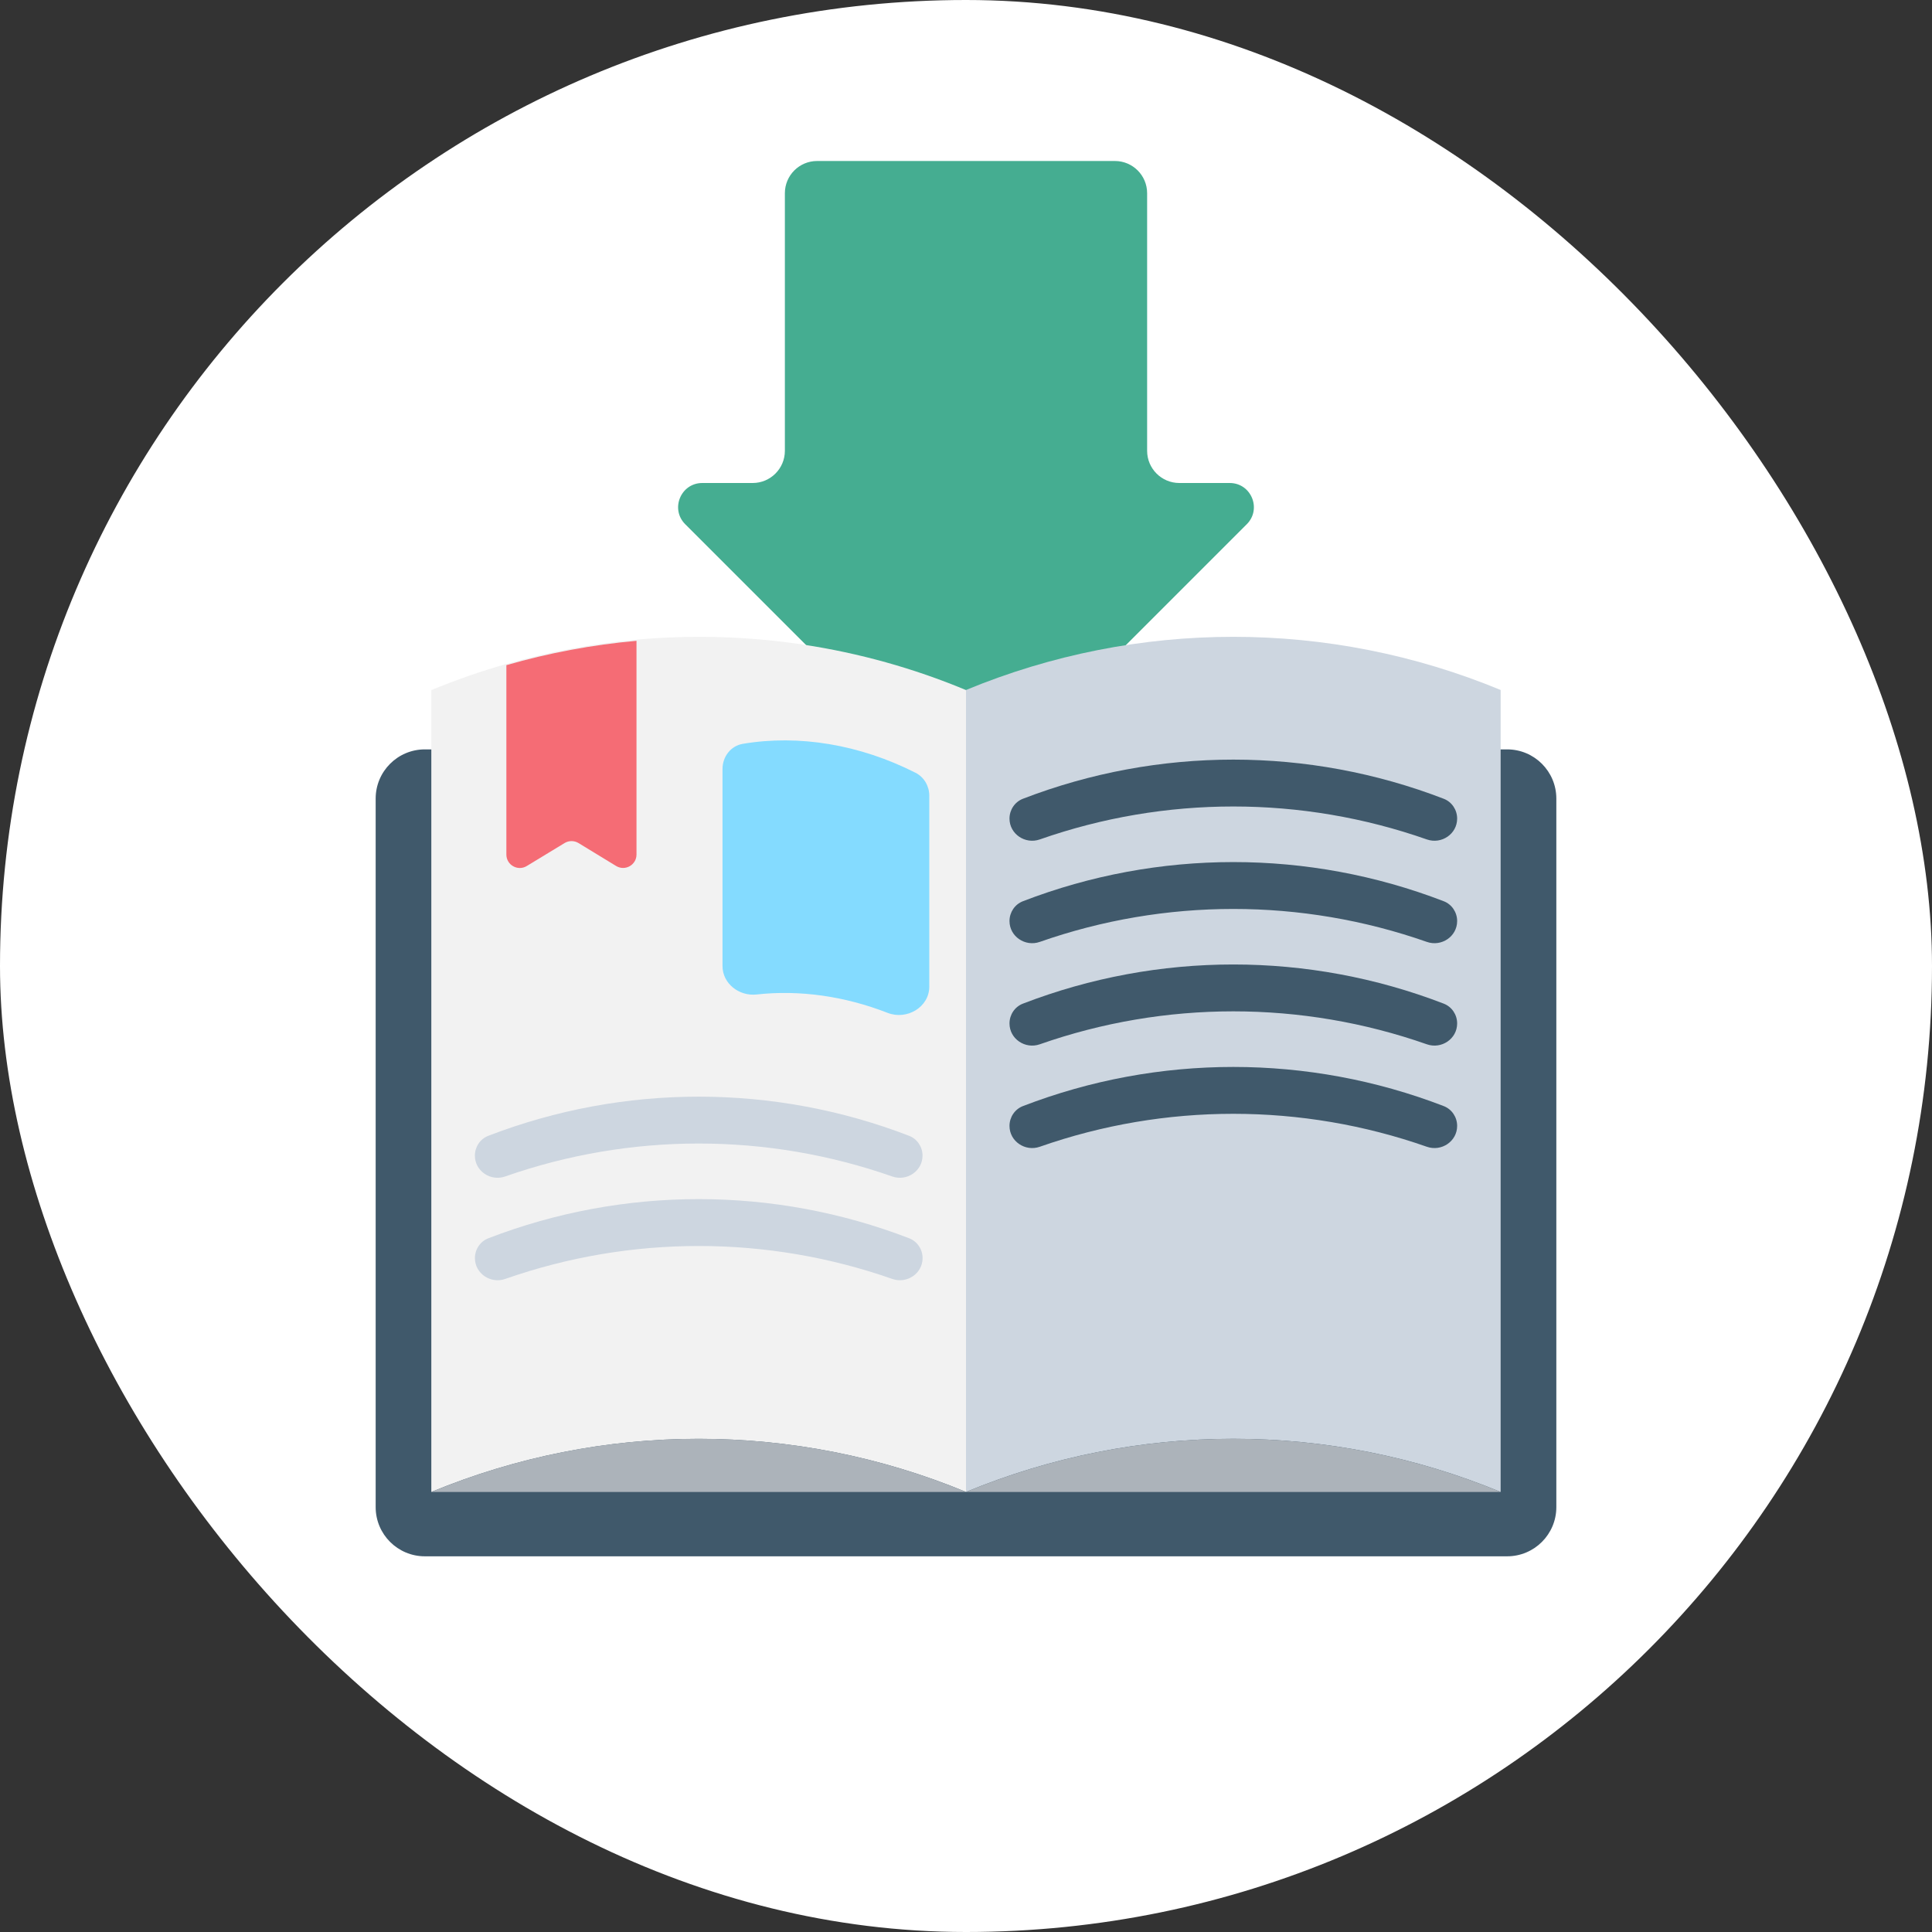
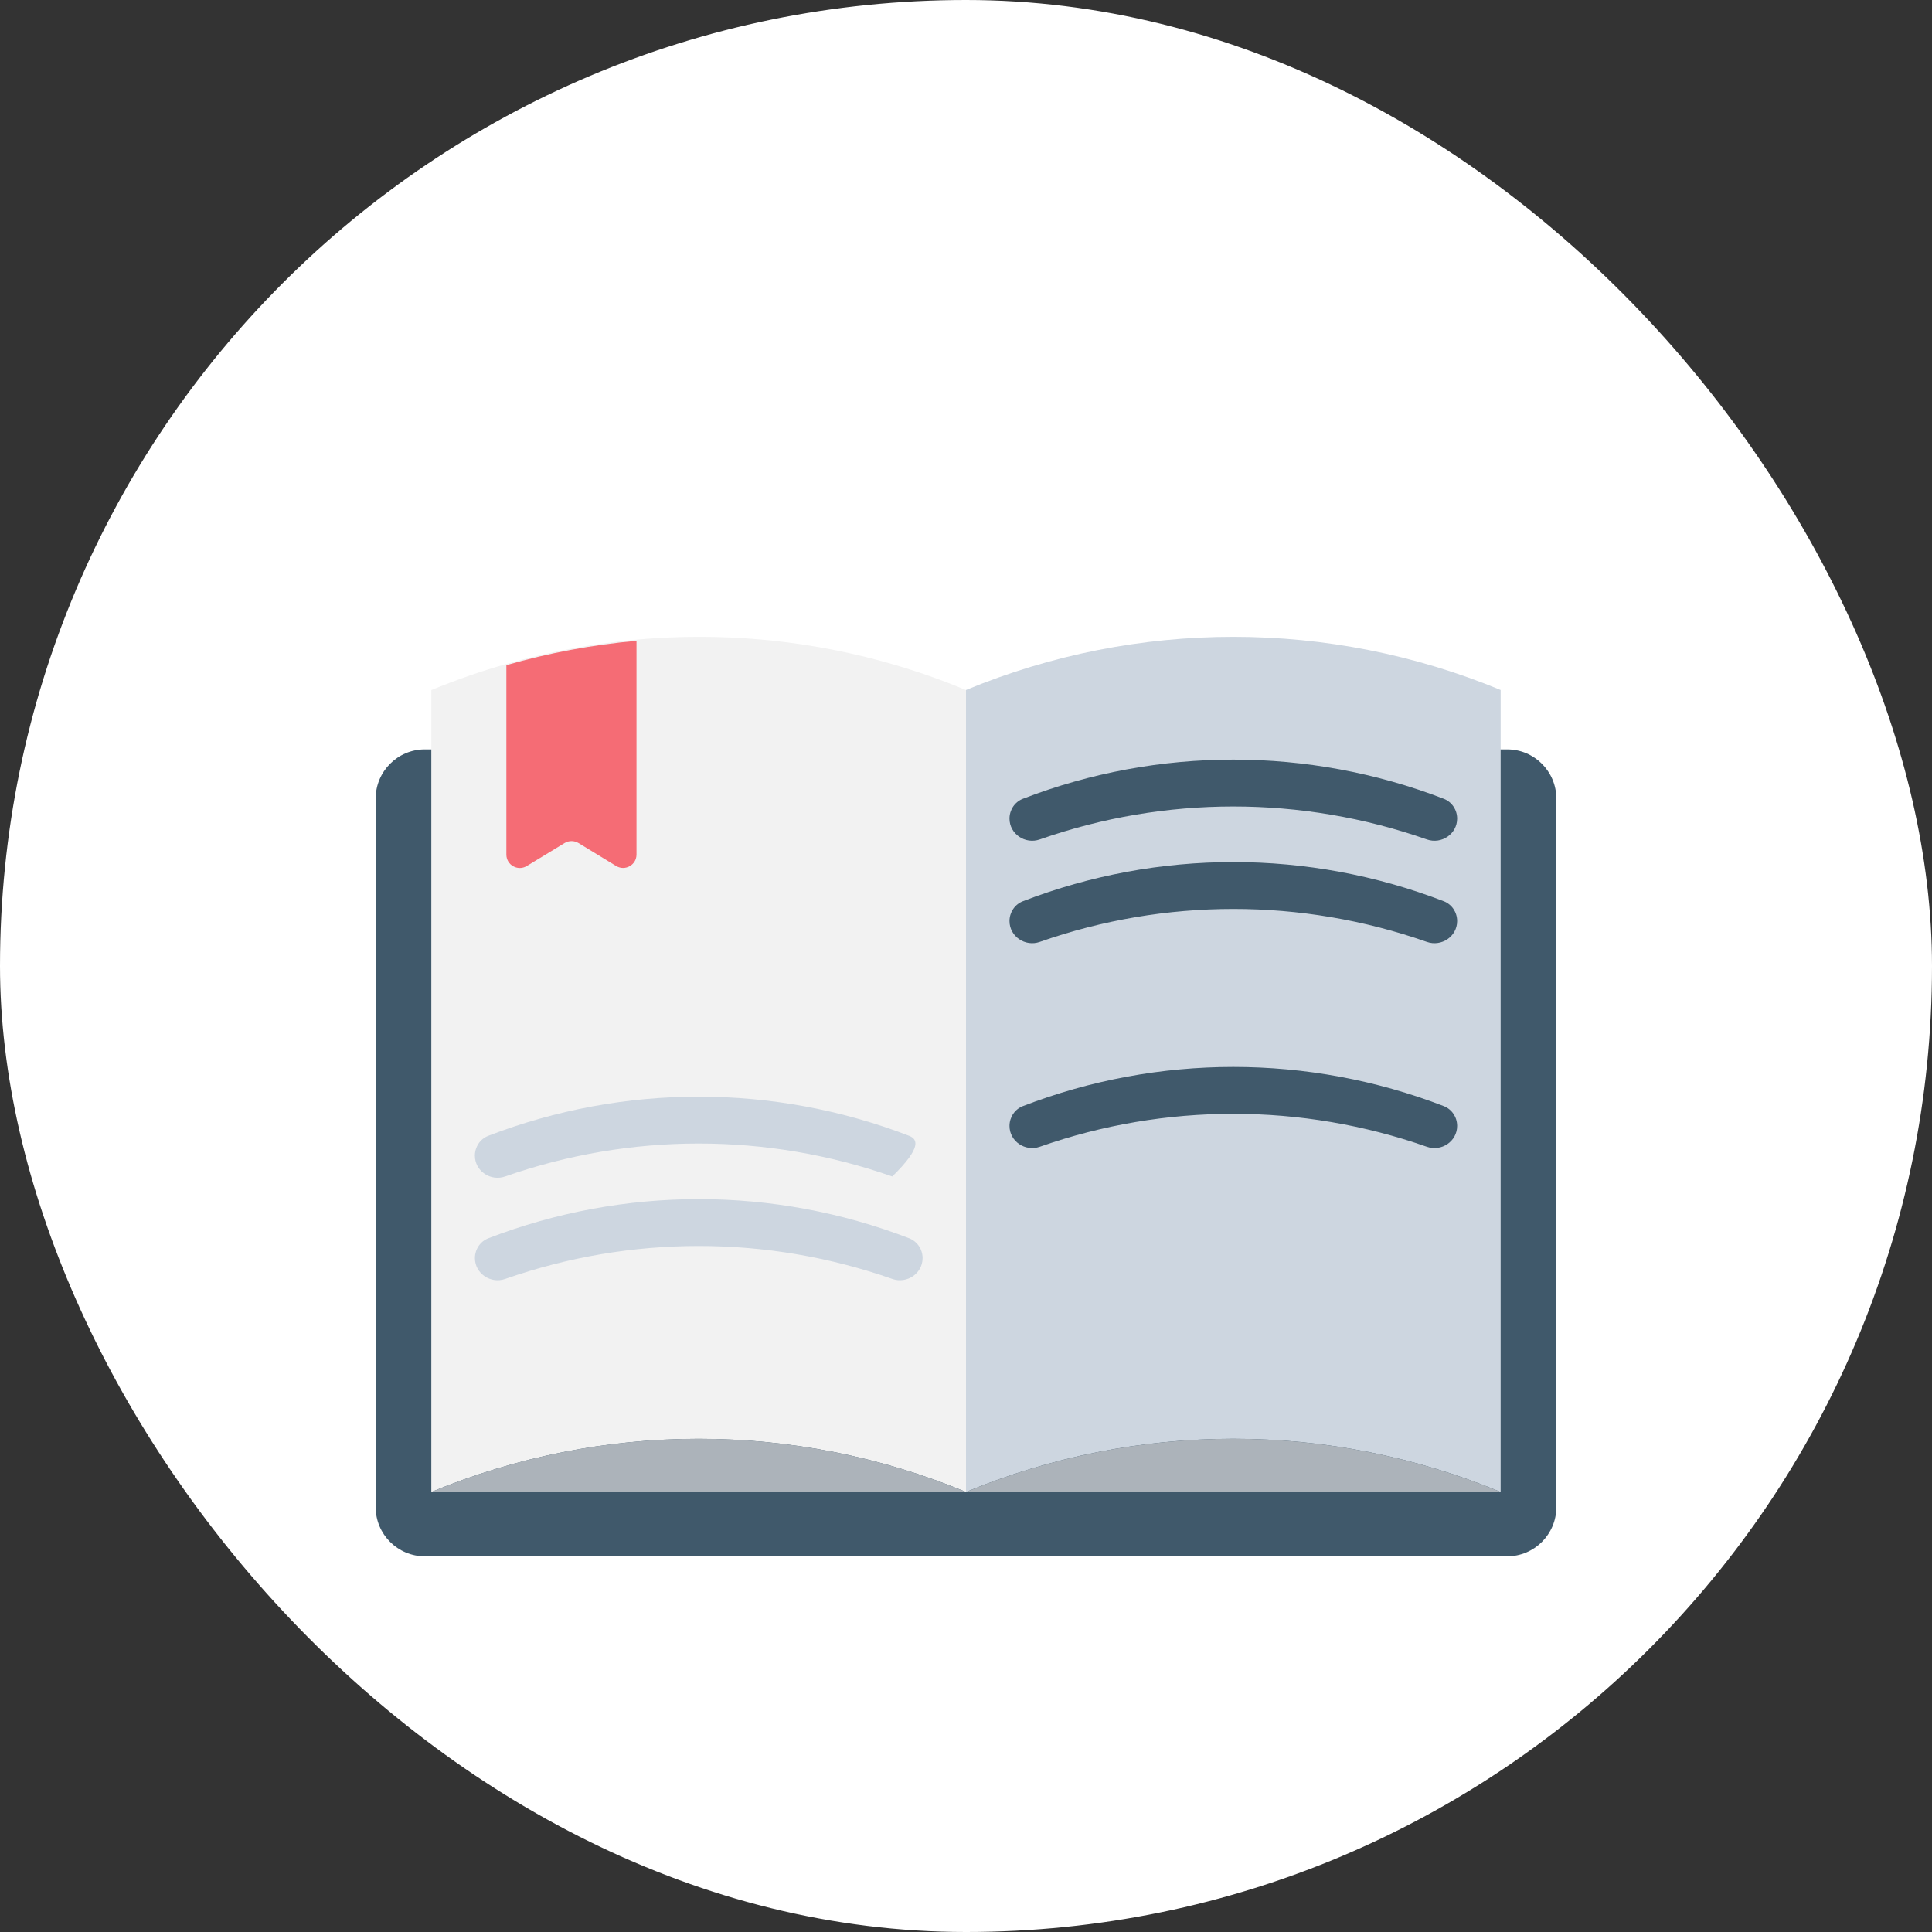
<svg xmlns="http://www.w3.org/2000/svg" width="144" height="144" viewBox="0 0 144 144" fill="none">
  <rect x="0" y="0" width="144" height="144" fill="#333333" stroke="none" />
  <rect width="144" height="144" rx="72" fill="white" />
-   <path d="M85.5 14.4C85.5 13.075 84.425 12 83.1 12H60.9C59.575 12 58.5 13.075 58.5 14.4V33.6C58.5 34.925 57.425 36 56.1 36H52.346C50.742 36 49.939 37.939 51.073 39.073L70.303 58.303C71.24 59.24 72.76 59.24 73.697 58.303L92.927 39.073C94.061 37.939 93.258 36 91.654 36H87.9C86.575 36 85.5 34.925 85.5 33.6V14.4Z" fill="#45AD91" />
  <path d="M112.334 55.855H31.666C29.642 55.855 28 57.497 28 59.522V112.332C28 114.357 29.642 115.998 31.666 115.998H112.334C114.359 115.998 116 114.357 116 112.332V59.522C116 57.497 114.359 55.855 112.334 55.855Z" fill="#40596B" />
  <path d="M72.005 51.434V111.202C59.245 105.922 44.908 105.922 32.148 111.202V51.434C33.982 50.683 35.852 50.023 37.74 49.49C40.912 48.574 44.175 47.969 47.438 47.677C55.743 46.925 64.177 48.172 72.005 51.435V51.434Z" fill="#F2F2F2" />
  <path d="M32.152 111.202H72.001C59.243 105.917 44.909 105.917 32.152 111.202Z" fill="#ACB3BA" />
  <path d="M111.849 111.202C99.091 105.918 84.757 105.918 72 111.202V51.428C84.758 46.144 99.092 46.144 111.849 51.428V111.202Z" fill="#CDD6E0" />
  <path d="M72 111.202H111.849C99.091 105.917 84.757 105.917 72 111.202Z" fill="#ACB3BA" />
  <path d="M76.243 59.535C75.635 59.77 75.242 60.361 75.242 61.014C75.242 62.164 76.413 62.947 77.498 62.567C86.835 59.292 97.013 59.292 106.351 62.567C107.437 62.948 108.607 62.164 108.607 61.014C108.607 60.361 108.215 59.77 107.606 59.535C97.514 55.645 86.335 55.645 76.243 59.535Z" fill="#40596B" />
  <path d="M76.243 67.172C75.635 67.407 75.242 67.998 75.242 68.65C75.242 69.801 76.413 70.584 77.498 70.204C86.835 66.929 97.013 66.929 106.351 70.204C107.437 70.584 108.607 69.801 108.607 68.65C108.607 67.998 108.215 67.406 107.606 67.172C97.514 63.281 86.335 63.281 76.243 67.172Z" fill="#40596B" />
-   <path d="M76.243 74.805C75.634 75.039 75.242 75.63 75.242 76.283C75.242 77.433 76.413 78.217 77.498 77.836C86.835 74.561 97.013 74.561 106.351 77.836C107.437 78.217 108.607 77.433 108.607 76.283C108.607 75.63 108.215 75.039 107.606 74.805C97.514 70.914 86.335 70.914 76.243 74.805Z" fill="#40596B" />
  <path d="M76.243 82.441C75.635 82.676 75.242 83.267 75.242 83.92C75.242 85.07 76.413 85.854 77.498 85.473C86.835 82.198 97.013 82.198 106.351 85.473C107.437 85.854 108.607 85.07 108.607 83.92C108.607 83.267 108.215 82.676 107.606 82.441C97.514 78.551 86.335 78.551 76.243 82.441Z" fill="#40596B" />
-   <path d="M36.396 84.656C35.787 84.891 35.395 85.482 35.395 86.135C35.395 87.285 36.565 88.069 37.651 87.688C46.988 84.413 57.166 84.413 66.504 87.688C67.589 88.069 68.76 87.285 68.76 86.135C68.76 85.482 68.367 84.891 67.758 84.656C57.667 80.766 46.487 80.766 36.396 84.656Z" fill="#CDD6E0" />
+   <path d="M36.396 84.656C35.787 84.891 35.395 85.482 35.395 86.135C35.395 87.285 36.565 88.069 37.651 87.688C46.988 84.413 57.166 84.413 66.504 87.688C68.76 85.482 68.367 84.891 67.758 84.656C57.667 80.766 46.487 80.766 36.396 84.656Z" fill="#CDD6E0" />
  <path d="M36.4 92.293C35.791 92.528 35.398 93.119 35.398 93.772C35.398 94.922 36.569 95.705 37.655 95.325C46.992 92.05 57.17 92.05 66.507 95.325C67.593 95.705 68.764 94.922 68.764 93.772C68.764 93.119 68.371 92.528 67.762 92.293C57.671 88.402 46.491 88.402 36.4 92.293Z" fill="#CDD6E0" />
-   <path d="M69.264 73.535C69.264 75.069 67.592 76.052 66.162 75.495C62.947 74.242 59.59 73.769 56.392 74.123C55.092 74.267 53.852 73.312 53.852 72.004V57.311C53.852 56.4 54.466 55.593 55.364 55.441C59.553 54.735 64.078 55.49 68.239 57.598C68.88 57.923 69.264 58.593 69.264 59.312V73.535Z" fill="#84DBFF" />
  <path d="M47.441 47.762V63.691C47.441 64.471 46.587 64.951 45.92 64.544L43.12 62.837C42.801 62.643 42.4 62.642 42.081 62.836L39.261 64.549C38.595 64.954 37.742 64.474 37.742 63.694V49.577C40.913 48.66 44.177 48.055 47.44 47.762H47.441Z" fill="#F56C75" />
</svg>